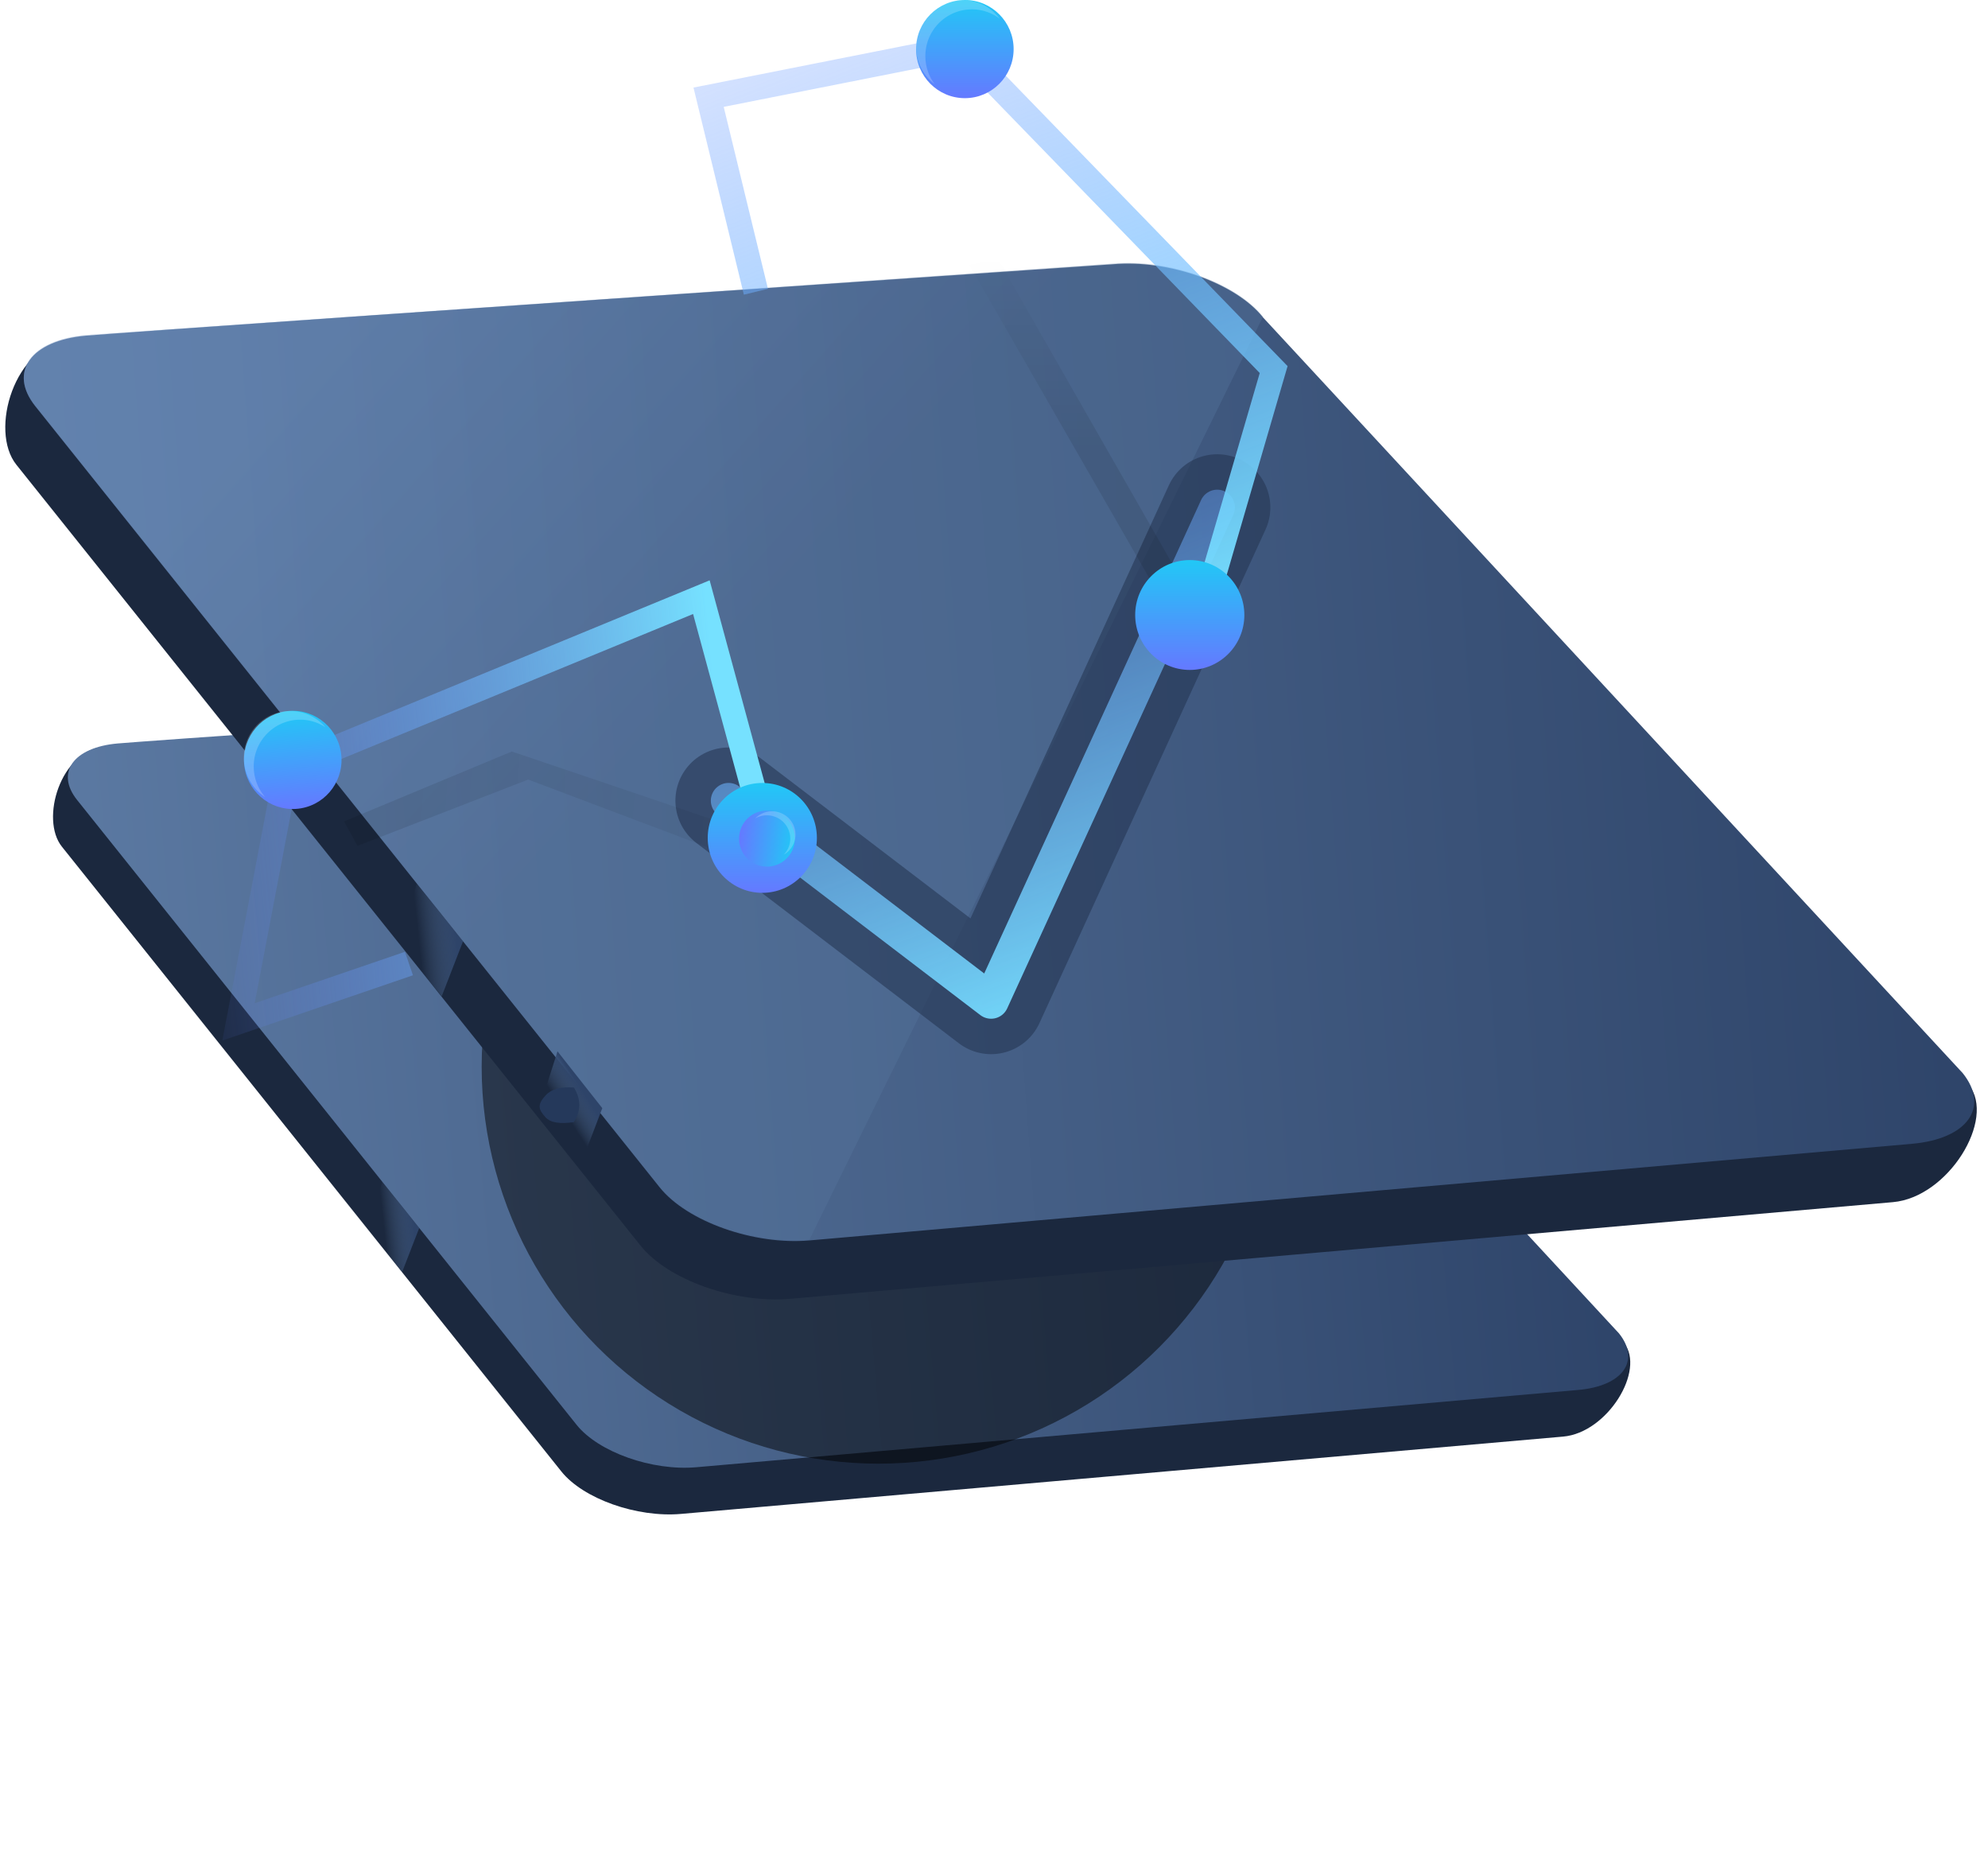
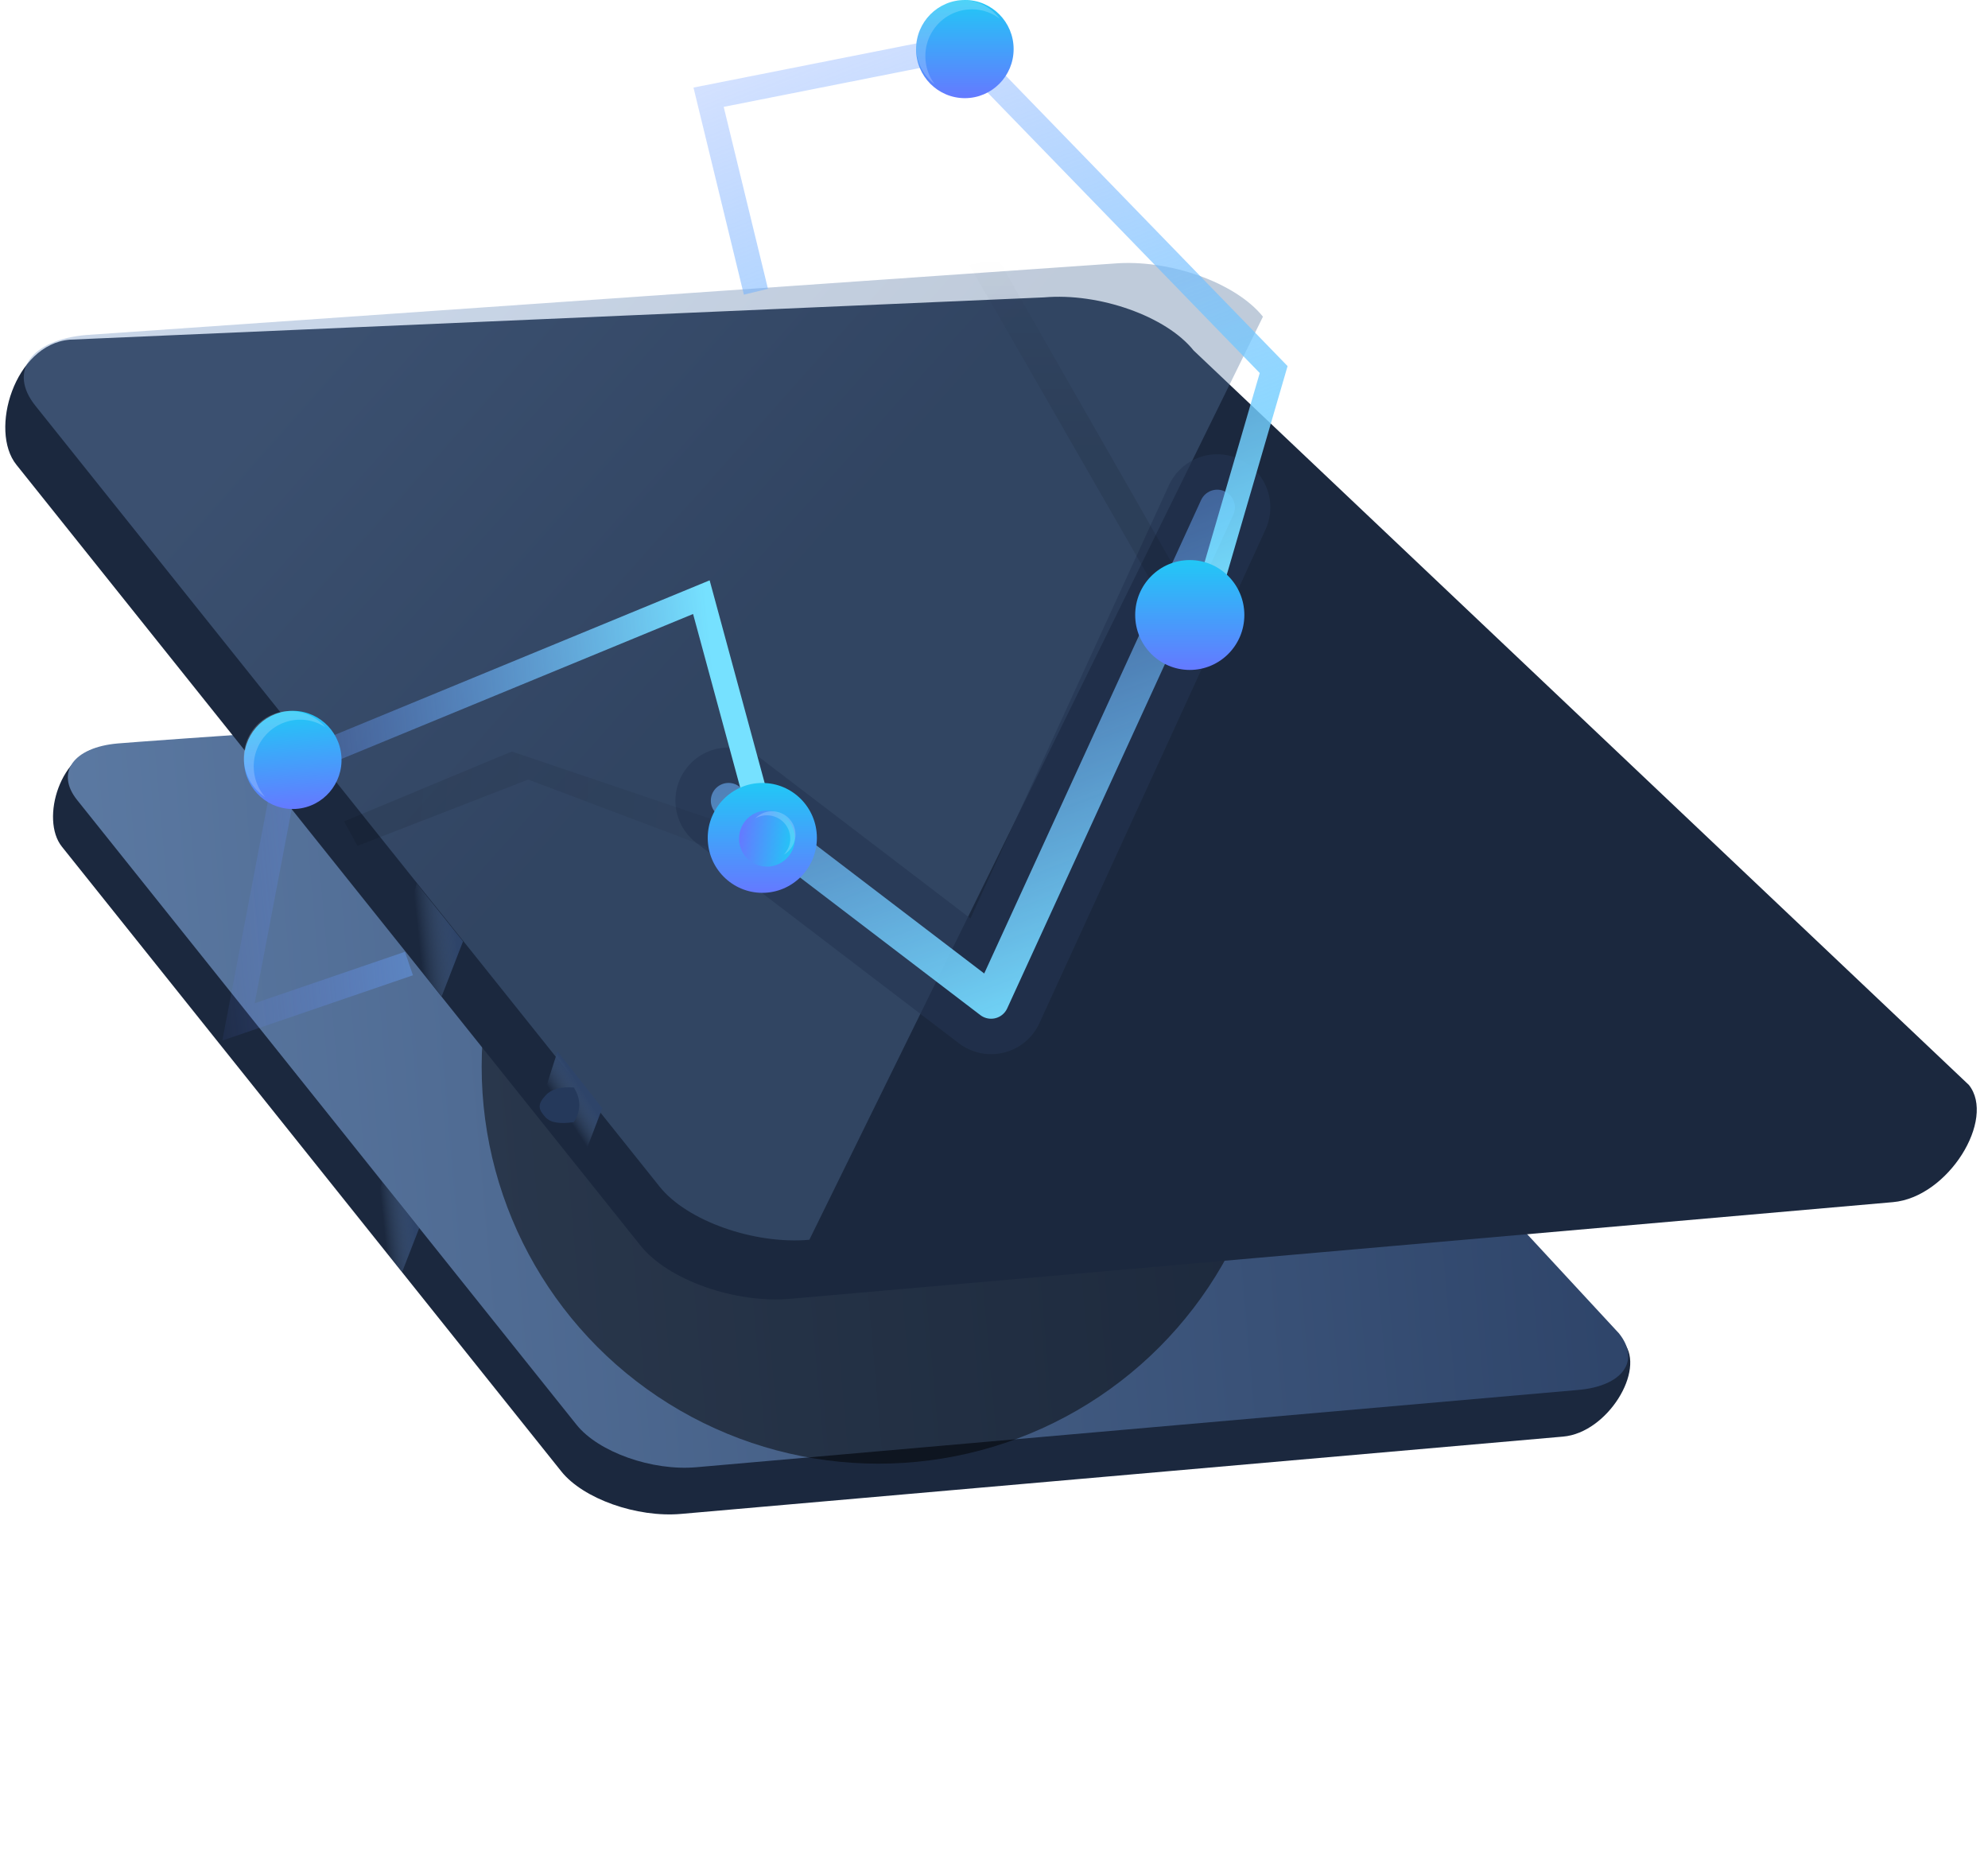
<svg xmlns="http://www.w3.org/2000/svg" width="101" height="95" viewBox="0 0 101 95">
  <defs>
    <linearGradient id="a" x1="27.131%" x2="84.938%" y1="35.744%" y2="24.815%">
      <stop offset="0%" stop-color="#5B79A2" stop-opacity="0" />
      <stop offset="100%" stop-color="#2E4469" />
    </linearGradient>
    <linearGradient id="b" x1="0%" y1="50%" y2="50%">
      <stop offset="0%" stop-color="#5B79A2" />
      <stop offset="100%" stop-color="#2E4469" />
    </linearGradient>
    <filter id="c" width="225%" height="225%" x="-62.5%" y="-62.5%" filterUnits="objectBoundingBox">
      <feGaussianBlur in="SourceGraphic" stdDeviation="8.4" />
    </filter>
    <linearGradient id="d" x1="27.131%" x2="84.938%" y1="35.744%" y2="24.815%">
      <stop offset="0%" stop-color="#5B79A2" stop-opacity="0" />
      <stop offset="100%" stop-color="#2E4469" />
    </linearGradient>
    <linearGradient id="e" x1="0%" y1="50%" y2="50%">
      <stop offset="0%" stop-color="#5B79A2" />
      <stop offset="100%" stop-color="#2E4469" />
    </linearGradient>
    <linearGradient id="f" x1="43.192%" x2="7.635%" y1="53.223%" y2="24.167%">
      <stop offset="0%" stop-color="#56749D" />
      <stop offset="100%" stop-color="#7093C2" />
    </linearGradient>
    <linearGradient id="g" x1="33.673%" x2="55.877%" y1="50%" y2="24.815%">
      <stop offset="0%" stop-color="#5B79A2" stop-opacity="0" />
      <stop offset="100%" stop-color="#2E4469" />
    </linearGradient>
    <linearGradient id="h" x1="91.713%" x2="32.217%" y1="100%" y2="-58.967%">
      <stop offset="0%" stop-color="#76E1FF" />
      <stop offset="100%" stop-color="#637BFF" stop-opacity="0" />
    </linearGradient>
    <linearGradient id="i" x1="50%" x2="45.806%" y1="150.305%" y2="15.231%">
      <stop offset="0%" stop-opacity="0" />
      <stop offset="100%" stop-opacity=".372" />
    </linearGradient>
    <filter id="j" width="159.7%" height="117.3%" x="-29.8%" y="-8.6%" filterUnits="objectBoundingBox">
      <feGaussianBlur in="SourceGraphic" stdDeviation=".605" />
    </filter>
    <linearGradient id="k" x1="71.486%" x2="12.453%" y1="85.506%" y2="-9.688%">
      <stop offset="0%" stop-color="#76E1FF" />
      <stop offset="100%" stop-color="#637BFF" stop-opacity="0" />
    </linearGradient>
    <linearGradient id="l" x1="50%" x2="50%" y1="0%" y2="97.483%">
      <stop offset="0%" stop-color="#21C8F6" />
      <stop offset="100%" stop-color="#637BFF" />
    </linearGradient>
    <linearGradient id="m" x1="50%" x2="50%" y1="0%" y2="97.483%">
      <stop offset="0%" stop-color="#21C8F6" />
      <stop offset="100%" stop-color="#637BFF" />
    </linearGradient>
    <filter id="n" width="294.7%" height="293.5%" x="-97.4%" y="-96.8%" filterUnits="objectBoundingBox">
      <feGaussianBlur in="SourceGraphic" stdDeviation="1.8" />
    </filter>
    <linearGradient id="o" x1="50%" x2="50%" y1="0%" y2="97.483%">
      <stop offset="0%" stop-color="#21C8F6" />
      <stop offset="100%" stop-color="#637BFF" />
    </linearGradient>
    <linearGradient id="p" x1="50%" x2="50%" y1="0%" y2="50.445%">
      <stop offset="0%" stop-opacity="0" />
      <stop offset="100%" stop-opacity=".372" />
    </linearGradient>
    <filter id="q" width="130.2%" height="119.1%" x="-15.1%" y="-9.5%" filterUnits="objectBoundingBox">
      <feGaussianBlur in="SourceGraphic" stdDeviation=".605" />
    </filter>
    <linearGradient id="r" x1="92.125%" x2="32.041%" y1="100%" y2="-58.967%">
      <stop offset="0%" stop-color="#76E1FF" />
      <stop offset="100%" stop-color="#637BFF" stop-opacity="0" />
    </linearGradient>
    <linearGradient id="s" x1="50%" x2="50%" y1="0%" y2="97.483%">
      <stop offset="0%" stop-color="#21C8F6" />
      <stop offset="100%" stop-color="#637BFF" />
    </linearGradient>
    <filter id="t" width="294.7%" height="293.5%" x="-97.4%" y="-96.8%" filterUnits="objectBoundingBox">
      <feGaussianBlur in="SourceGraphic" stdDeviation="1.8" />
    </filter>
  </defs>
  <g fill="none" fill-rule="evenodd" style="mix-blend-mode:luminosity">
    <g transform="translate(2 31)">
      <path fill="#1B283E" d="M3.315 6.921L42.91 5.204c2.25-.197 4.974.769 6.084 2.157l31.51 29.845c1.11 1.388-.837 4.564-3.087 4.761l-44.814 3.927c-2.25.197-4.974-.768-6.084-2.157L1.143 12.002c-1.11-1.388-.078-4.884 2.172-5.08z" />
      <path fill="url(#a)" d="M17.414 29.02l-.684 2.482 1.702 2.102.868-2.233-1.886-2.352z" />
      <path fill="url(#b)" d="M5.553 3.59c1.506 0 15.453.248 41.841.746 2.259 0 4.888 1.199 5.873 2.678l25.657 33.074c.985 1.48-.048 2.68-2.307 2.68l-44.985.006c-2.259 0-4.888-1.2-5.873-2.679L3.247 6.27c-.985-1.48.047-2.68 2.306-2.68z" transform="rotate(-5 41.085 23.182)" />
      <circle cx="42.631" cy="23.182" r="20.16" fill="#000" filter="url(#c)" opacity=".699" />
    </g>
    <path fill="#1B283E" d="M3.544 17.252l49.493-2.147c2.812-.246 6.217.961 7.604 2.696l39.388 37.306c1.387 1.735-1.047 5.706-3.86 5.952l-56.017 4.909c-2.812.246-6.217-.96-7.605-2.696L.83 23.602c-1.388-1.735-.098-6.104 2.715-6.35z" />
    <path fill="url(#d)" d="M21.768 36.274l-.856 3.103 2.128 2.628 1.084-2.791-2.356-2.94z" transform="translate(-.6 8.6)" />
-     <path fill="url(#e)" d="M6.941 4.486c1.882 0 19.316.311 52.301.934 2.824 0 6.11 1.498 7.341 3.348L98.655 50.11c1.23 1.85-.06 3.35-2.883 3.35l-56.233.007c-2.823 0-6.11-1.498-7.34-3.348L4.059 7.836c-1.232-1.85.059-3.35 2.882-3.35z" transform="rotate(-5 149.543 40.148)" />
    <path fill="url(#f)" d="M7.403 6.47l52.301.934c2.824 0 6.11 1.499 7.341 3.349L40.001 55.452c-2.823 0-6.11-1.499-7.34-3.348L4.52 9.82c-1.232-1.85.059-3.35 2.882-3.35z" opacity=".376" transform="rotate(-5 126.665 46.413)" />
    <path fill="url(#g)" d="M29.324 45.4l-.924 2.885L30.564 51l1.036-2.715-2.276-2.885z" transform="translate(-1 8)" />
    <g fill="#25395B">
      <path d="M27.718 55.637c-.433.474-.37.71 0 1.115.247.27.726.35 1.438.242.183-.293.274-.585.274-.878 0-.293-.091-.586-.274-.879-.67-.05-1.15.084-1.438.4z" />
    </g>
    <g stroke-linecap="round" stroke-linejoin="round">
      <path stroke="#243552" stroke-width="5.4" d="M37.014 40.666l13.339 10.177L61.84 25.772" opacity=".586" />
      <path stroke="url(#h)" stroke-width="1.8" d="M0 14.894l13.338 10.177L24.826 0" transform="translate(37.014 25.772)" />
    </g>
    <g transform="translate(9 24)">
      <path fill="url(#i)" d="M16.113 8.027l1.108-.891 4.975 7.78-1.783 11.66-1.766 1.565 2.291-12.159z" filter="url(#j)" opacity=".5" transform="rotate(-80 19.155 17.638)" />
      <path stroke="url(#k)" stroke-width="1.26" d="M8.992 15.468L3 8.55 15.877 6l15.934 16.272-10.552 8.006" transform="rotate(-68 17.405 18.14)" />
      <g transform="rotate(-4 171.528 -37.993)">
        <ellipse cx="2.608" cy="2.914" fill="url(#l)" rx="2.478" ry="2.493" />
        <path fill="#FFF" fill-opacity=".2" d="M2.49.421c.773 0 1.46.375 1.89.953A2.332 2.332 0 0 0 2.962.896a2.367 2.367 0 0 0-2.36 2.375c0 .535.176 1.029.473 1.426A2.378 2.378 0 0 1 .13 2.796 2.367 2.367 0 0 1 2.49.42z" />
      </g>
      <ellipse cx="29.729" cy="18.558" fill="url(#m)" filter="url(#n)" rx="2.773" ry="2.79" />
      <ellipse cx="29.964" cy="18.594" fill="url(#o)" rx="1.423" ry="1.417" transform="rotate(97 29.964 18.594)" />
      <path fill="#FFF" fill-opacity=".2" d="M31.405 18.532c-.047.383-.273.7-.586.878.172-.178.29-.41.322-.673a1.184 1.184 0 0 0-1.035-1.316 1.187 1.187 0 0 0-.736.148c.25-.258.615-.4 1-.353.651.08 1.115.669 1.035 1.316z" />
    </g>
    <g transform="translate(36)">
      <path fill="url(#p)" d="M13.245 13.448l1.481-.254L25.27 31.63l-1.254.567z" filter="url(#q)" opacity=".5" />
      <path stroke="url(#r)" stroke-width="1.26" d="M2.404 14.818L0 4.938l12.816-2.54 15.892 16.373-3.638 12.477" />
      <ellipse cx="13.019" cy="2.493" fill="url(#l)" rx="2.478" ry="2.493" />
      <path fill="#FFF" fill-opacity=".2" d="M12.901 0c.774 0 1.46.374 1.89.953a2.332 2.332 0 0 0-1.418-.478 2.367 2.367 0 0 0-2.36 2.374c0 .536.176 1.03.474 1.427a2.378 2.378 0 0 1-.946-1.902A2.367 2.367 0 0 1 12.901 0z" />
      <ellipse cx="24.701" cy="31.343" fill="url(#s)" rx="1.416" ry="1.425" />
      <path fill="#FFF" fill-opacity=".2" d="M24.465 29.918c.386 0 .728.187.943.475a1.172 1.172 0 0 0-.707-.237c-.652 0-1.18.531-1.18 1.187 0 .268.088.514.236.713a1.188 1.188 0 0 1-.472-.95c0-.656.528-1.188 1.18-1.188z" />
      <ellipse cx="24.446" cy="31.237" fill="url(#m)" filter="url(#t)" rx="2.773" ry="2.79" />
    </g>
  </g>
</svg>